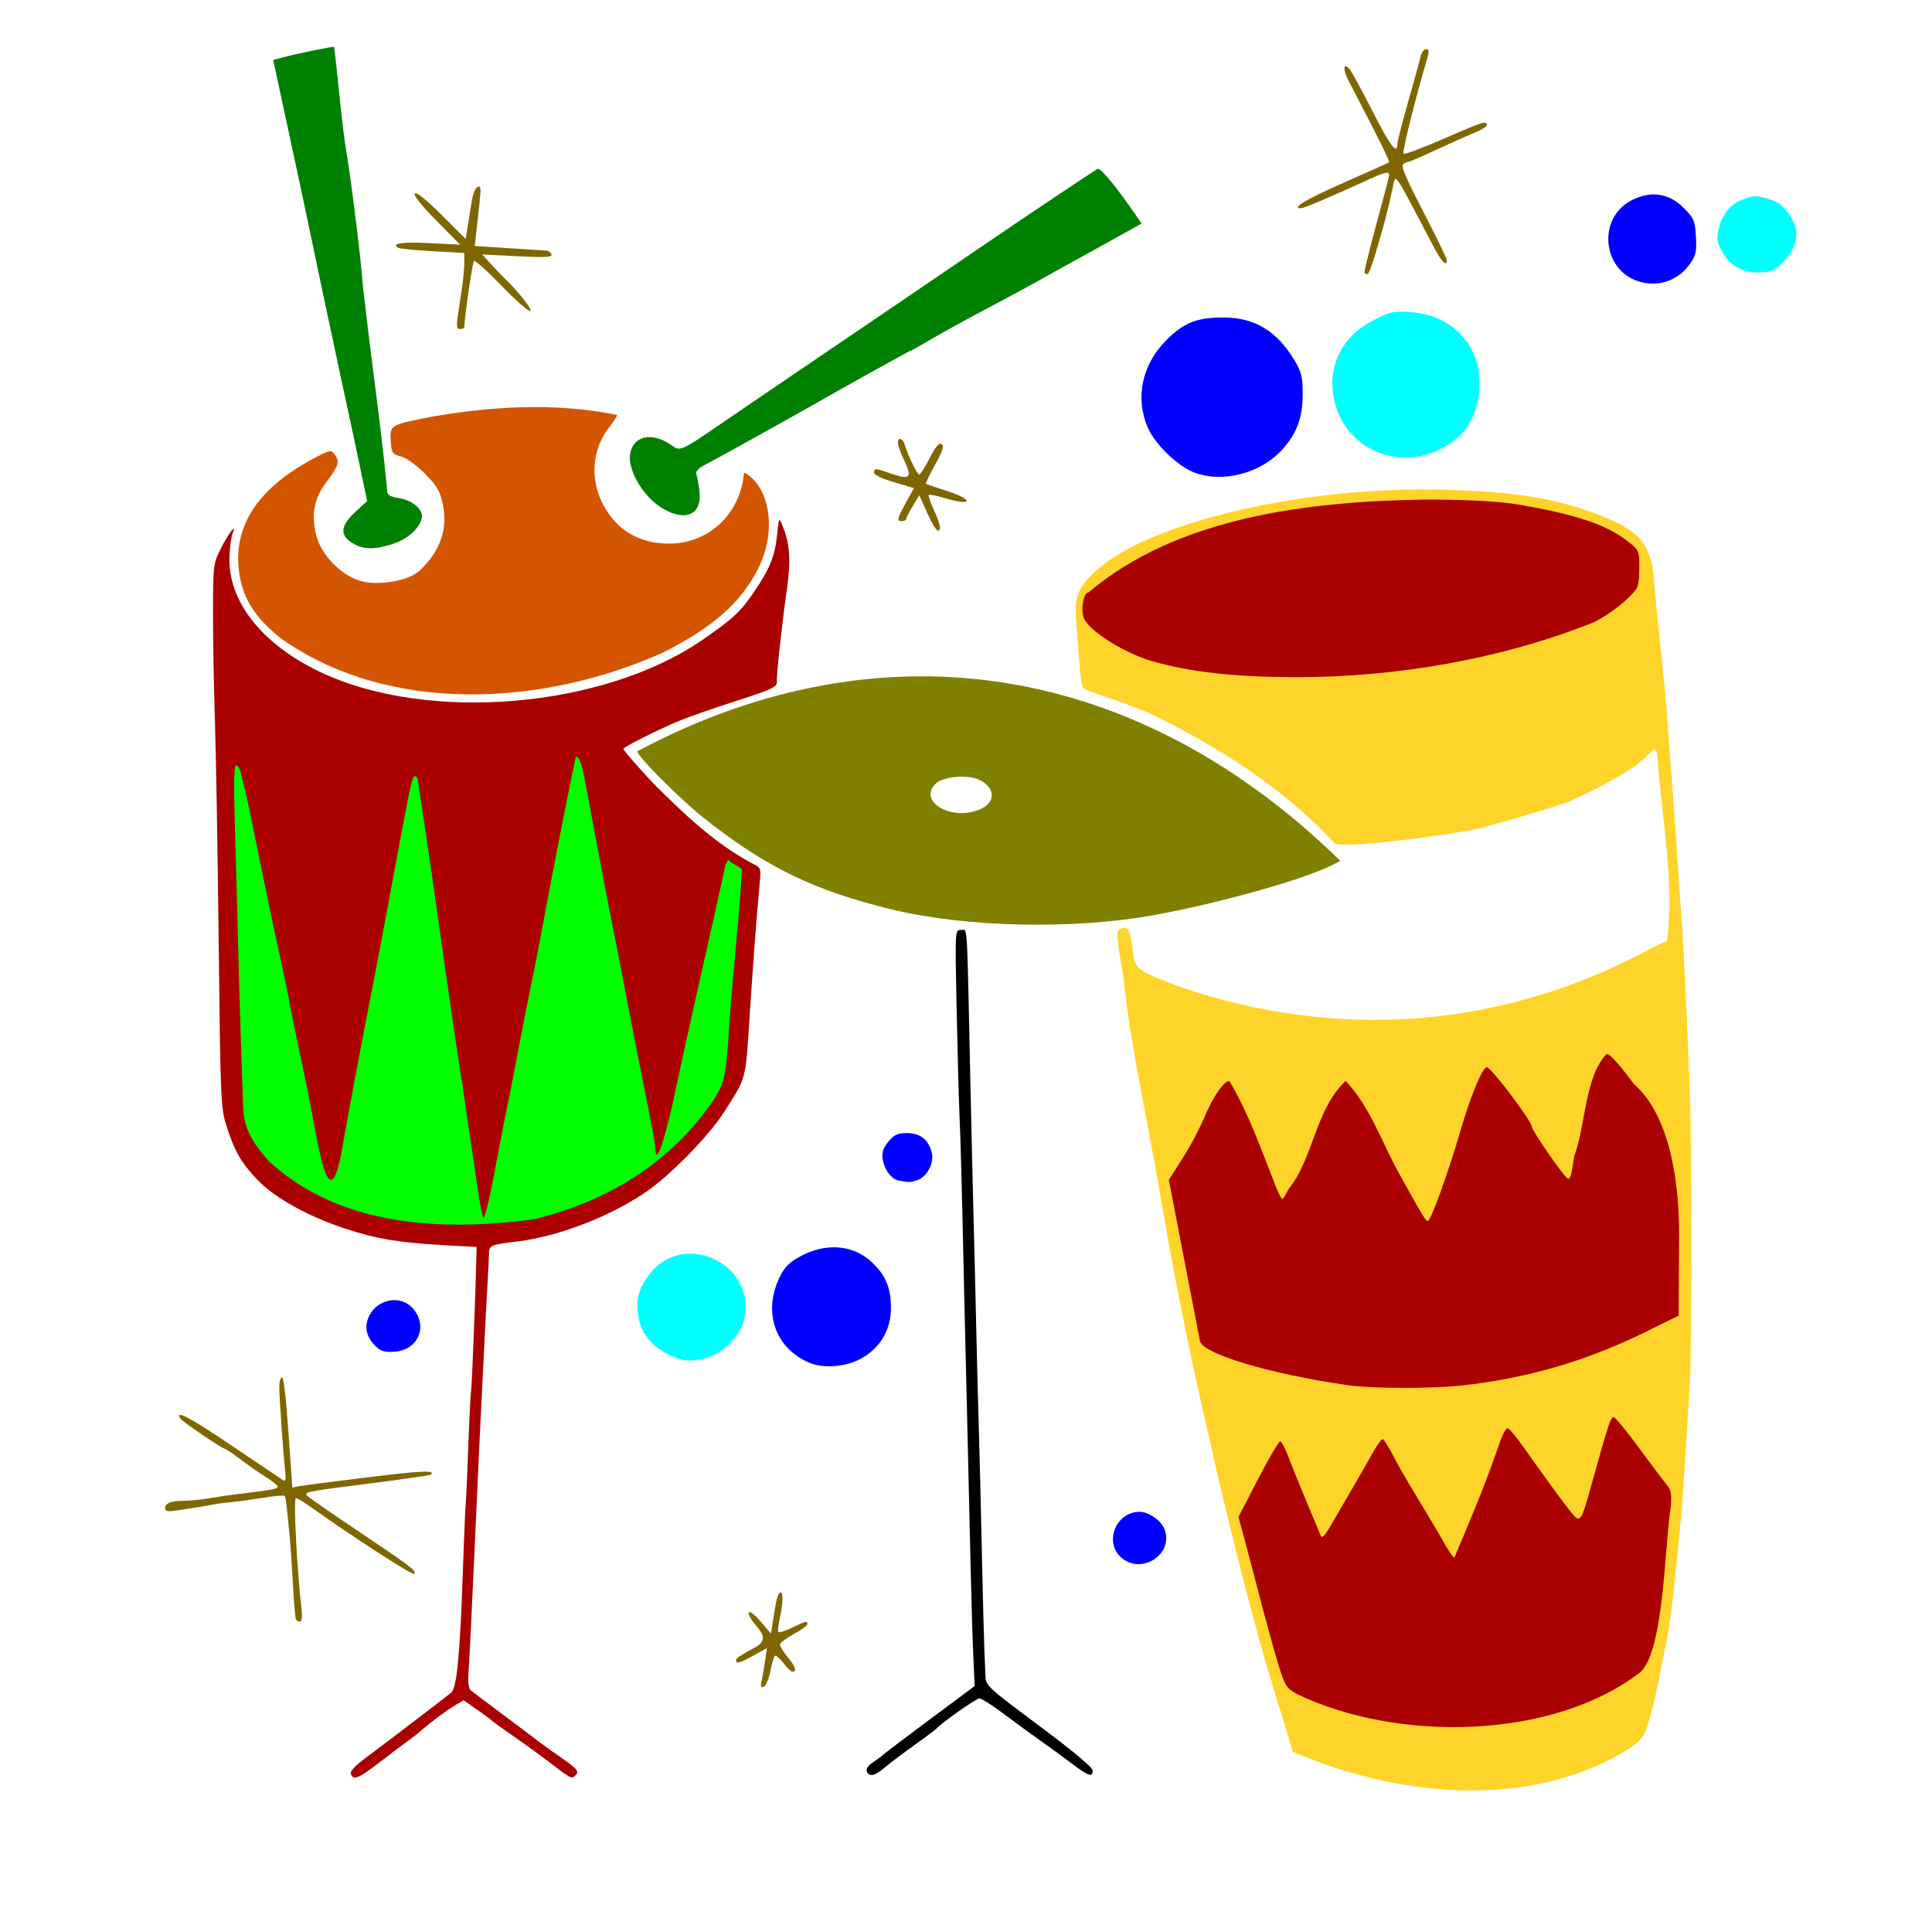
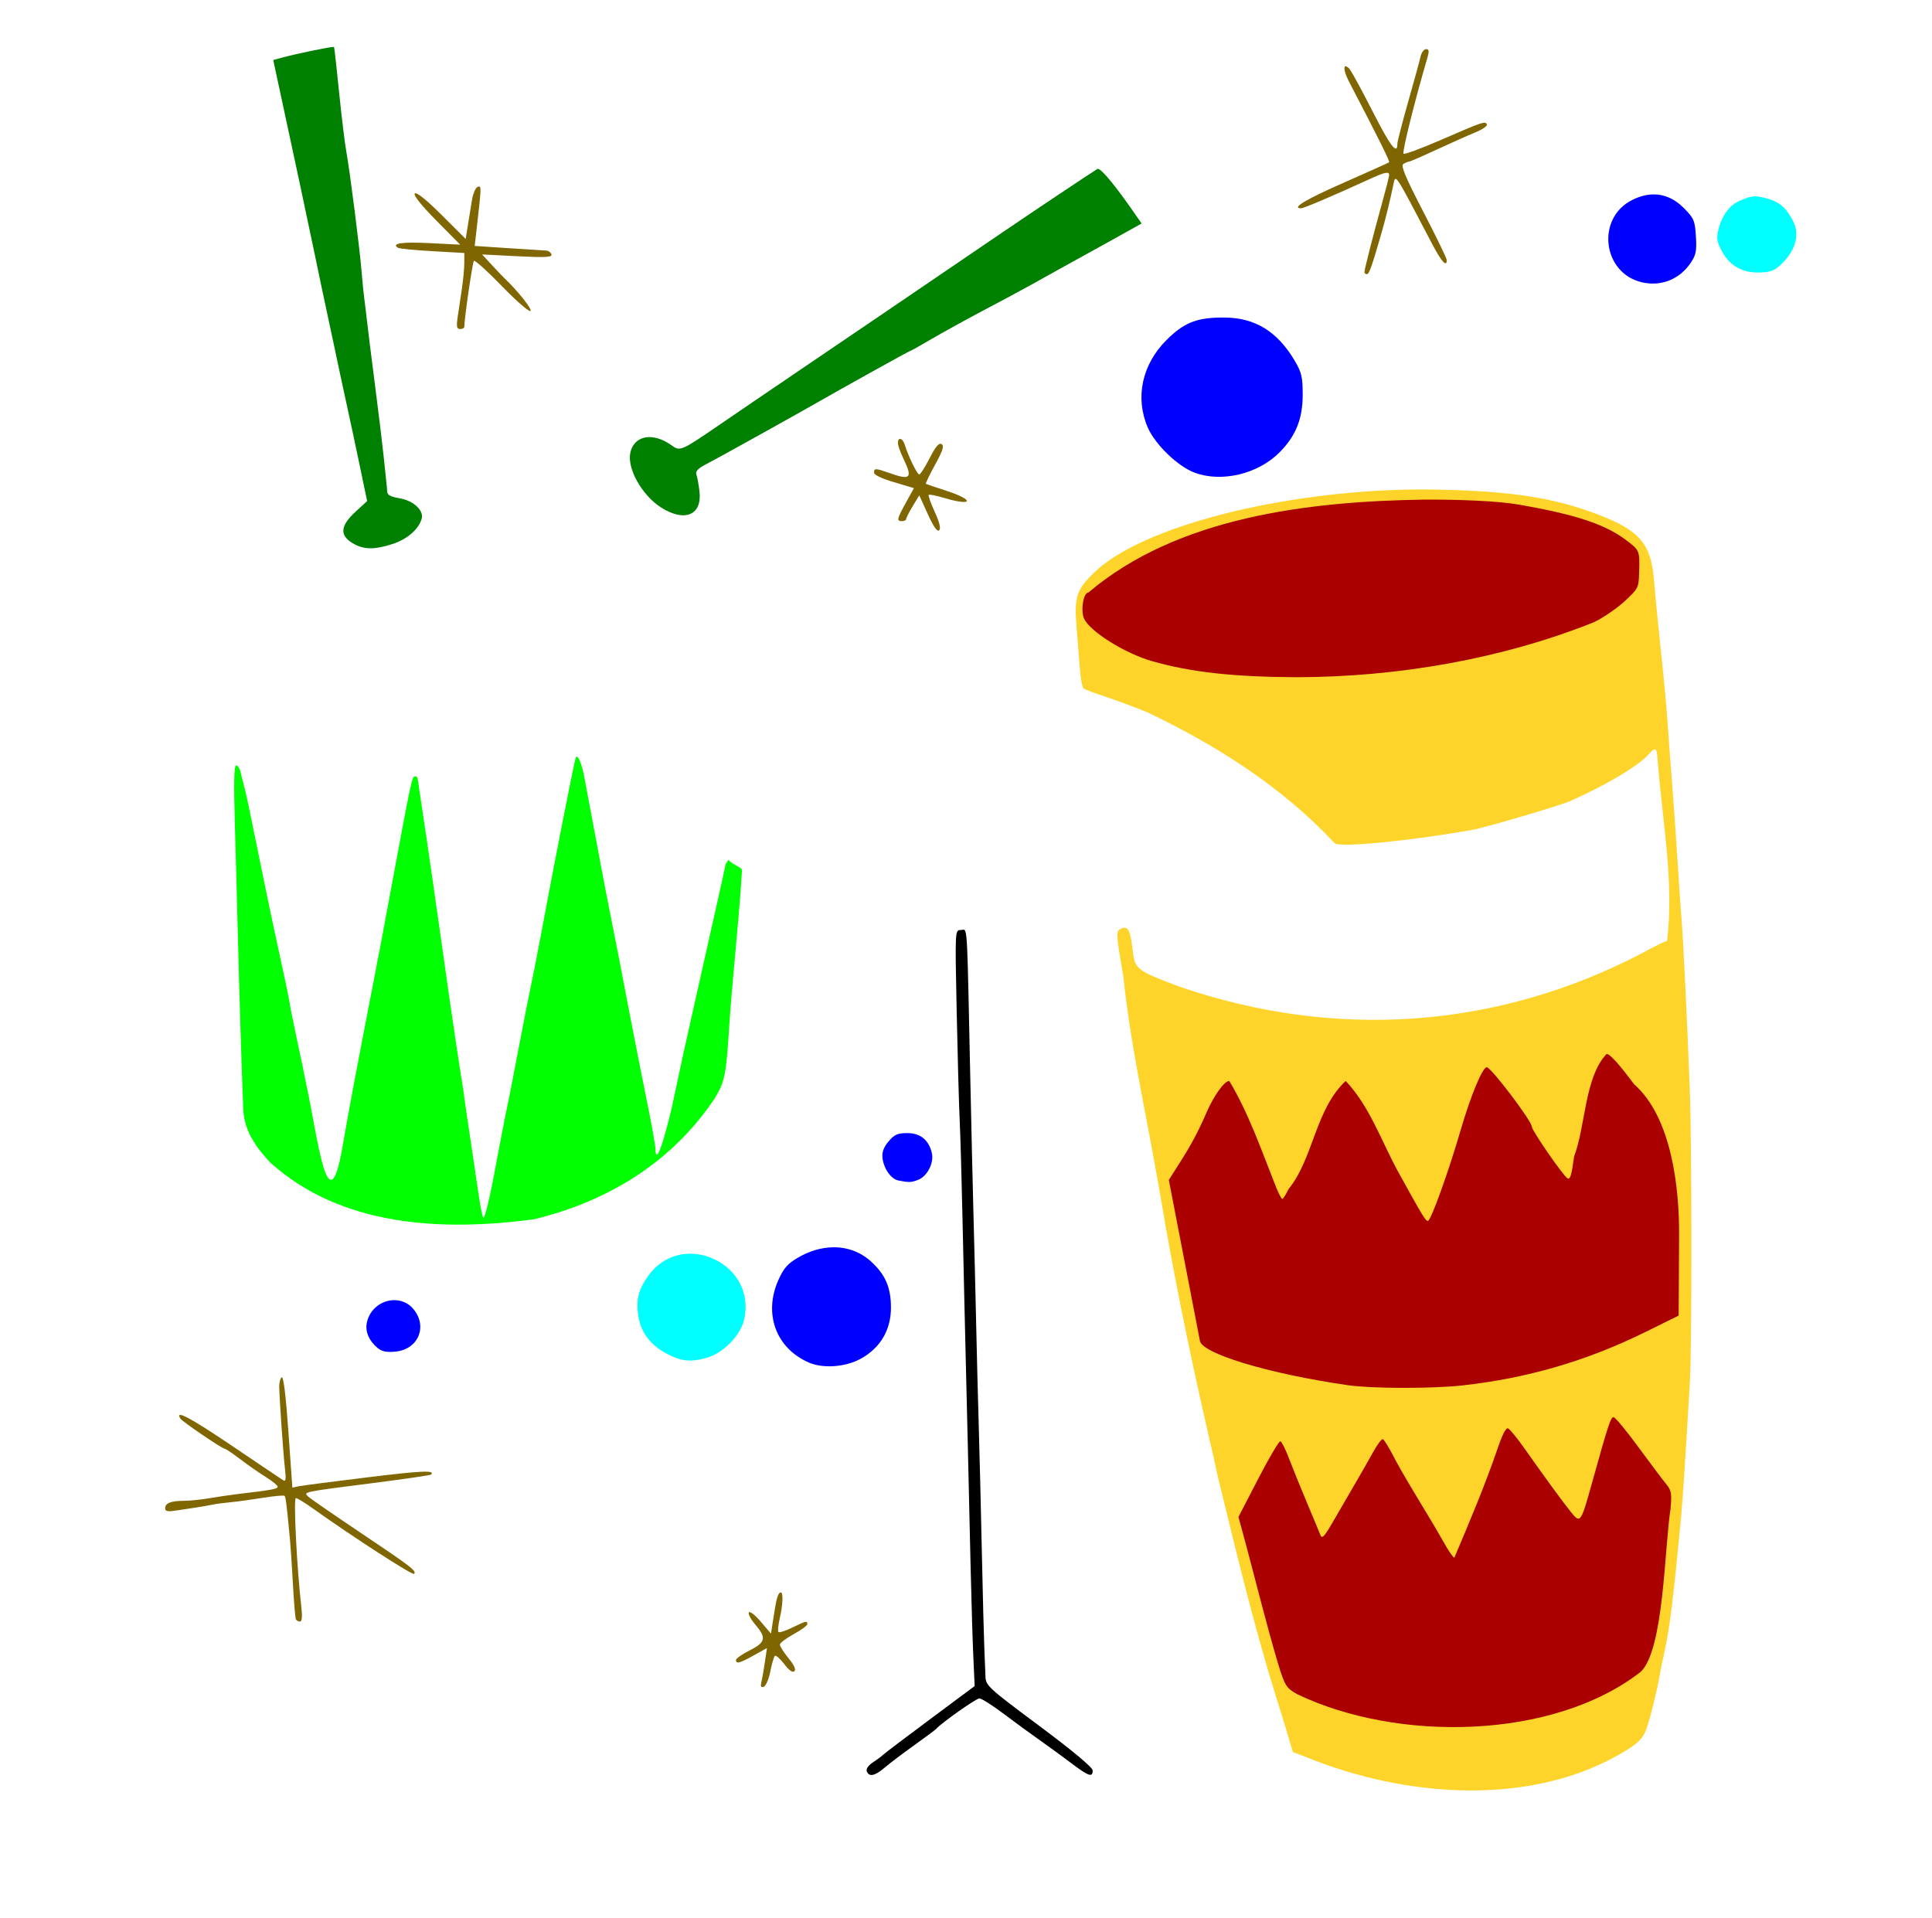
<svg xmlns="http://www.w3.org/2000/svg" xmlns:ns1="http://sodipodi.sourceforge.net/DTD/sodipodi-0.dtd" xmlns:ns2="http://www.inkscape.org/namespaces/inkscape" id="svg4203" ns1:version="0.32" ns2:version="0.46" width="704" height="699" version="1.0" ns1:docname="DrumSetSU.svg" ns2:output_extension="org.inkscape.output.svg.inkscape">
  <defs id="defs4206">
    <ns2:perspective ns1:type="inkscape:persp3d" ns2:vp_x="0 : 526.18109 : 1" ns2:vp_y="0 : 1000 : 0" ns2:vp_z="744.09448 : 526.18109 : 1" ns2:persp3d-origin="372.04724 : 350.78739 : 1" id="perspective4210" />
  </defs>
  <ns1:namedview ns2:window-height="747" ns2:window-width="1280" ns2:pageshadow="2" ns2:pageopacity="0.0" guidetolerance="10.0" gridtolerance="10.0" objecttolerance="10.0" borderopacity="1.0" bordercolor="#666666" pagecolor="#ffffff" id="base" showgrid="false" ns2:zoom="0.37982833" ns2:cx="-3.1170394" ns2:cy="345.82704" ns2:window-x="-4" ns2:window-y="-4" ns2:current-layer="svg4203" />
  <path id="path4606" style="fill:#008000" d="M 121.531,17.094 C 119.89,17.14 108.284,19.524 103.125,20.906 L 99.562,21.875 L 102.844,37.125 C 107.02,56.424 111.767,78.653 114.312,90.906 C 116.363,100.779 117.241,105.004 121.719,125.906 C 123.192,132.781 124.491,138.856 124.594,139.406 C 124.696,139.956 125.522,143.781 126.438,147.906 C 127.353,152.031 129.381,161.519 130.938,169 L 133.781,182.594 L 129.469,186.562 C 124.011,191.591 123.706,195.022 128.438,197.906 C 132.393,200.318 136.337,200.402 143,198.25 C 148.28,196.545 152.477,192.957 153.625,189.156 C 154.58,185.995 150.667,182.377 145.375,181.531 C 142.356,181.049 141.154,180.372 141.094,179.125 C 141.048,178.169 140.889,176.506 140.75,175.406 C 140.611,174.306 140.204,170.256 139.812,166.406 C 139.421,162.556 138.028,151.081 136.719,140.906 C 135.41,130.731 134.069,120.017 133.75,117.125 C 133.431,114.233 132.961,110.408 132.719,108.625 C 132.476,106.842 132.042,102.457 131.75,98.875 C 131.068,90.497 127.433,61.902 126.219,55.406 C 125.705,52.656 124.511,42.981 123.594,33.906 C 122.676,24.831 121.845,17.272 121.719,17.125 C 121.703,17.106 121.641,17.091 121.531,17.094 zM 400.125,61.531 C 400.025,61.514 399.941,61.524 399.875,61.562 C 399.225,61.943 392.837,66.166 385.688,70.938 C 373.926,78.787 364.296,85.302 322.688,113.656 C 315.538,118.529 301.137,128.296 290.688,135.375 C 280.238,142.454 267.637,151.046 262.688,154.438 C 247.837,164.611 247.911,164.546 244.531,162.156 C 237.819,157.41 231.059,158.692 229.688,164.938 C 228.423,170.693 233.918,180.506 240.906,184.938 C 249.524,190.403 255.914,187.714 254.875,179.031 C 254.571,176.487 254.073,173.708 253.75,172.875 C 253.347,171.838 254.325,170.731 256.906,169.375 C 258.978,168.287 265.413,164.782 271.188,161.562 C 276.962,158.343 283.938,154.461 286.688,152.938 C 289.438,151.414 293.488,149.133 295.688,147.875 C 307.578,141.073 331.283,127.906 331.625,127.906 C 331.843,127.906 335.311,125.967 339.344,123.594 C 343.377,121.221 352.087,116.421 358.688,112.938 C 365.287,109.454 372.937,105.352 375.688,103.812 C 378.438,102.273 382.972,99.729 385.781,98.188 C 388.591,96.646 396.534,92.272 403.438,88.438 L 416,81.438 L 413.906,78.438 C 406.911,68.275 401.63,61.792 400.125,61.531 z" />
-   <path style="fill:#d45500" d="M 156.688,151.969 C 142.141,154.836 142.002,154.932 142.375,160.719 C 142.659,165.129 142.894,165.444 146.188,166.375 C 148.217,166.949 151.846,169.565 154.844,172.594 C 159.074,176.868 160.262,178.822 161.281,183.375 C 163.331,192.535 160.48,200.881 152.906,207.938 C 149.03,211.549 138.717,213.478 131.906,211.844 C 124.731,210.122 116.958,202.28 115.219,195.031 C 113.322,187.125 114.441,181.568 119.188,175.281 C 123.512,169.554 123.871,168.23 121.875,165.5 C 120.65,163.825 120.149,163.927 113.625,167.438 C 93.095,178.486 84.267,192.886 87.406,210.156 C 88.993,218.887 93.445,225.554 102.438,232.688 C 142.405,260.874 198.55,257.042 241.344,237.906 C 259.567,228.782 269.946,219.672 276.219,207.312 C 282.225,195.479 281.315,181.231 274.094,174.312 C 272.5,172.785 271.139,171.953 271.094,172.469 C 269.791,187.319 258.134,198.206 243.656,198.094 C 232.892,198.011 224.881,193.315 219.906,184.125 C 214.793,174.679 215.684,163.59 222.188,155.406 C 223.855,153.308 225.039,151.414 224.844,151.219 C 202.615,146.62 178.838,148.023 156.688,151.969 z" id="path4590" />
  <path style="fill:#ffd42a" d="M 515.062,178.375 C 466.827,178.984 416.218,191.849 398.906,208.438 C 392.255,214.811 391.378,217.494 392.281,228.406 C 392.691,233.356 393.238,240.261 393.5,243.75 C 393.762,247.239 394.341,250.432 394.812,250.844 C 395.284,251.255 398.837,252.594 402.688,253.844 C 406.538,255.093 413.488,257.68 418.156,259.594 C 443.165,271.512 467.317,286.842 486.312,307.25 C 487.591,308.986 513.813,306.453 536.688,302.375 C 541.354,301.543 568.53,293.533 572.188,291.906 C 585.291,286.078 596.831,279.222 600.594,275.031 C 603.274,272.047 603.751,272.314 604.031,277.062 C 605.681,298.793 610.085,321.093 607.469,342.906 C 606.902,342.906 602.841,344.863 598.469,347.281 C 545.255,375.117 486.24,378.933 429.844,359.562 C 413.96,353.577 413.545,353.245 412.719,346.125 C 411.867,338.787 410.988,337.218 408.438,338.469 C 406.576,339.382 406.58,339.819 409.344,355.906 C 411.701,378.83 416.638,401.132 420.719,423.906 C 421.055,425.831 421.98,431.006 422.781,435.406 C 427.53,463.906 433.34,492.242 439.781,520.406 C 441.209,526.456 442.983,534.331 443.719,537.906 C 450.221,564.489 456.579,591.238 464.688,617.406 C 465.408,619.606 467.158,625.22 468.562,629.906 L 471.094,638.438 L 475.906,640.281 C 511.682,654.918 558.317,658.895 592.562,637.875 C 597.098,634.997 598.777,633.265 599.844,630.281 C 601.334,626.115 603.717,616.577 604.688,610.906 C 605.017,608.981 605.927,604.481 606.719,600.906 C 608.461,593.042 609.885,581.4 612.656,551.906 C 613.164,546.499 614.534,525.05 615.781,503.406 C 616.539,490.257 616.495,416.431 615.719,396.5 C 614.612,368.068 613.384,342.87 612.656,333.906 C 612.411,330.881 611.751,321.206 611.188,312.406 C 610.624,303.606 609.748,291.006 609.219,284.406 C 608.69,277.806 607.975,268.356 607.656,263.406 C 607.337,258.456 606.223,246.531 605.188,236.906 C 604.152,227.281 603.039,215.806 602.688,211.406 C 601.623,198.077 597.45,193.249 581.969,187.375 C 566.187,181.388 550.99,179.022 524.688,178.438 C 521.504,178.367 518.278,178.334 515.062,178.375 z" id="path4586" />
-   <path style="fill:#aa0000" d="M 284.094,189.531 C 283.725,189.397 283.559,190.936 283.156,194.906 C 282.358,202.779 280.54,207.237 274.531,216.031 C 269.72,223.073 267.205,225.386 256.031,233.125 C 219.96,258.109 155.735,263.527 116.656,244.875 C 95.111,234.592 82.785,218.755 83.625,202.406 C 83.795,199.106 84.279,195.521 84.719,194.469 C 86.485,190.239 83.414,194.09 80.625,199.594 C 77.718,205.331 77.682,205.624 77.625,222.406 C 77.593,231.756 77.882,249.306 78.281,261.406 C 78.681,273.506 79.321,310.406 79.688,343.406 C 80.317,400.115 80.465,403.763 82.406,409.906 C 85.434,419.492 87.877,423.757 93.844,429.969 C 100.141,436.525 112.165,443.218 125.688,447.688 C 136.898,451.393 145.431,452.843 161.281,453.719 L 173.688,454.406 L 173.594,457.906 C 173.207,473.559 172.047,503.167 171.688,506.406 C 171.443,508.606 170.959,518.029 170.625,527.344 C 170.291,536.659 169.877,546.109 169.688,548.344 C 169.498,550.579 169.06,560.731 168.719,570.906 C 167.627,603.448 166.492,615.186 164.312,616.906 C 159.381,620.799 139.002,636.319 133.469,640.406 C 129.377,643.429 127.476,645.479 127.844,646.438 C 128.779,648.875 130.607,648.141 138.375,642.156 C 142.48,638.994 147.104,635.506 148.656,634.406 C 150.208,633.306 152.242,631.731 153.156,630.906 C 156.414,627.966 162.729,623.236 165.812,621.438 L 168.938,619.594 L 173.812,623 C 176.489,624.868 178.912,626.647 179.188,626.969 C 179.463,627.29 183.062,629.9 187.188,632.75 C 191.312,635.6 197.604,640.165 201.156,642.906 C 208.278,648.402 208.451,648.473 210.062,646.531 C 210.953,645.458 209.892,644.272 204.938,640.812 C 201.499,638.412 198.238,636.1 197.688,635.656 C 197.137,635.212 191.287,630.809 184.688,625.875 C 178.088,620.941 172.151,616.477 171.5,615.938 C 170.788,615.348 170.473,613.029 170.688,610.156 C 170.884,607.531 171.299,599.556 171.625,592.406 C 171.951,585.256 172.45,574.906 172.719,569.406 C 172.987,563.906 173.433,554.006 173.719,547.406 C 174.004,540.806 174.416,531.581 174.656,526.906 C 174.897,522.231 175.586,508.281 176.188,495.906 C 176.789,483.531 177.462,470.481 177.688,466.906 C 177.913,463.331 178.137,458.963 178.156,457.219 C 178.195,453.754 178.509,453.604 188.688,452.375 C 205.448,450.351 227.385,441.21 239.688,431.125 C 248.654,423.774 259.1,412.618 263.688,405.469 C 272.082,392.387 271.63,394.077 273.156,370.281 C 274.238,354.295 275.304,338.3 276.781,322.344 C 277.349,316.457 277.301,316.259 274.531,314.875 C 260.695,307.611 248.977,296.392 238,285.406 C 231.255,278.156 227.206,273.464 227.188,272.875 C 227.167,272.201 240.07,265.734 247.688,262.594 C 250.988,261.233 260.306,257.984 268.406,255.375 C 281.364,251.201 283.137,250.365 283.062,248.5 C 282.947,245.602 284.895,227.657 286.719,214.906 C 288.264,204.103 287.835,198.026 285.062,191.406 C 284.602,190.307 284.315,189.612 284.094,189.531 z" id="path4622" />
  <path style="fill:#00ff00" d="M 210.188,275.781 C 211.019,275.866 212.12,278.9 213.031,283.781 C 218.906,315.243 220.533,323.85 222.344,332.906 C 225.016,346.267 227.291,358.015 228.656,365.406 C 229.6,370.515 234.218,393.894 236.25,403.906 C 237.313,409.144 238.444,415.444 238.781,417.906 C 238.89,428.712 244.39,405.278 244.75,403.812 C 246.697,394.775 248.659,385.606 249.125,383.406 C 249.591,381.206 251.866,371.081 254.156,360.906 C 262.505,323.81 263.285,320.293 264.406,314.938 L 265.37,313.345 C 267.535,315.45 270.425,316.113 270.375,317.125 C 269.245,336.254 266.947,355.289 265.688,374.406 C 264.601,391.708 264.122,394.127 260.5,400.156 C 244.897,423.559 221.455,437.837 194.594,444.312 C 160.876,448.803 124.392,446.966 98.531,423.688 C 91.77,416.53 88.903,410.808 88.625,403.906 C 88.074,390.227 87.157,360.6 86.688,341.406 C 86.405,329.856 85.894,311.069 85.562,299.656 C 85.138,285.038 85.298,278.906 86.062,278.906 C 86.659,278.906 87.411,280.144 87.75,281.656 C 88.089,283.169 88.805,285.981 89.312,287.906 C 89.82,289.831 91.98,300.181 94.125,310.906 C 96.27,321.631 99.618,337.606 101.562,346.406 C 103.507,355.206 105.286,363.756 105.531,365.406 C 105.777,367.056 106.941,372.906 108.125,378.406 C 109.309,383.906 110.955,391.781 111.75,395.906 C 115.51,412.755 119.503,448.501 124.781,418.031 C 127.088,404.571 130.296,387.592 136.656,354.906 C 137.994,348.031 140.227,336.106 141.656,328.406 C 150.083,283.003 150.115,282.906 151.25,282.906 C 151.761,282.906 152.188,283.28 152.188,283.75 C 155.842,307.781 159.261,331.837 162.656,355.906 C 164.63,370.033 168.034,392.818 168.625,395.906 C 170.344,408.602 172.392,421.225 174.188,433.906 C 174.824,438.555 175.682,442.951 176.094,443.688 C 176.517,444.444 178.264,437.499 180.094,427.719 C 181.876,418.193 183.756,408.381 184.281,405.906 C 185.507,400.127 185.484,400.272 189.094,381.406 C 190.778,372.606 192.805,362.256 193.625,358.406 C 194.445,354.556 195.78,347.806 196.594,343.406 C 201.493,316.902 209.465,276.337 209.844,275.938 C 209.95,275.825 210.069,275.769 210.188,275.781 z" id="path4582" />
-   <path id="path4580" style="fill:#808000" d="M 232.188,273.781 C 232.188,275.549 247.943,291.332 256.469,298.094 C 278.95,315.925 296.371,324.415 324.531,331.312 C 351.683,337.963 391.054,338.85 420.688,333.438 C 444.743,329.044 475.114,320.486 485.531,315.188 L 488.406,313.719 C 415.736,242.531 322.787,225.571 232.188,273.781 zM 350.375,283.031 C 352.586,283.004 354.714,283.283 356.219,283.906 C 362.782,286.625 363.148,292.427 356.938,295 C 346.448,299.345 334.07,291.819 341.156,285.406 C 342.756,283.959 346.69,283.076 350.375,283.031 z" />
  <path style="fill:#000000" d="M 350.906,338.781 C 350.668,338.819 350.415,338.906 350.094,338.906 C 347.992,338.906 347.988,338.909 348.594,368.156 C 348.927,384.244 349.417,402.131 349.688,407.906 C 349.958,413.681 350.404,429.206 350.688,442.406 C 351.17,464.844 351.511,479.092 352.688,527.906 C 352.946,538.631 353.386,558.206 353.688,571.406 C 353.989,584.606 354.465,599.681 354.719,604.906 L 355.156,614.406 L 339.031,626.406 C 330.153,633.006 322.387,638.882 321.781,639.469 C 321.176,640.055 319.479,641.314 318,642.281 C 316.406,643.323 315.52,644.625 315.844,645.469 C 316.673,647.63 318.774,647.196 322.406,644.094 C 324.213,642.551 329.062,638.885 333.188,635.938 C 337.312,632.99 340.913,630.293 341.188,629.969 C 342.93,627.914 355.709,618.906 356.875,618.906 C 357.657,618.906 361.711,621.494 365.906,624.656 C 370.102,627.819 376.062,632.165 379.125,634.312 C 382.188,636.46 387.269,640.173 390.438,642.562 C 396.743,647.318 398.191,647.803 398.156,645.156 C 398.142,644.059 390.892,637.998 378.688,628.906 C 360.061,615.03 359.197,614.256 359.094,610.906 C 359.034,608.981 358.849,604.481 358.688,600.906 C 358.526,597.331 358.12,581.581 357.781,565.906 C 357.443,550.231 356.946,529.531 356.656,519.906 C 356.367,510.281 355.931,493.181 355.688,481.906 C 355.444,470.631 355,452.856 354.719,442.406 C 354.438,431.956 353.909,409.006 353.531,391.406 C 352.443,340.622 352.575,338.515 350.906,338.781 z" id="path4576" />
  <path id="path4584" style="fill:#aa0000" d="M 518.688,182.062 C 531.7,181.99 545.802,182.564 553.188,183.844 C 574.027,187.455 584.756,190.985 592.438,196.75 C 597.519,200.564 597.53,200.569 597.281,208.906 C 597.124,214.163 596.862,214.611 591.969,219.125 C 589.153,221.722 584.131,225.148 580.781,226.75 C 546.974,240.263 508.924,246.722 472.438,246.781 C 449.526,246.675 434.125,244.984 419.938,240.969 C 409.991,238.154 397.181,230.155 395.031,225.438 C 393.685,222.483 394.786,215.906 396.625,215.906 C 429.09,188.372 476.784,182.725 518.688,182.062 zM 585.406,384.094 C 586.477,383.887 589.865,387.6 595.438,395.094 C 609.233,407.214 611.916,433.16 611.844,449.906 L 611.688,479.406 L 599.531,485.406 C 578.153,495.954 556.386,502.288 532.688,504.875 C 521.7,506.074 499.814,506.028 491.188,504.781 C 461.823,500.537 437.227,493.04 437.188,488.344 L 425.906,429.969 L 429.906,423.688 C 433.998,417.278 436.663,412.298 439.531,405.656 C 442.289,399.27 446.125,393.905 447.938,393.906 C 454.822,405.265 459.769,419.428 464.812,432.156 C 465.833,434.767 466.939,436.904 467.25,436.906 C 467.561,436.908 468.551,435.331 469.469,433.406 C 478.689,422.073 479.148,404.467 490.344,393.906 C 499.167,403.183 503.477,416.167 509.688,427.406 C 518.409,443.203 519.441,444.906 520.312,444.906 C 521.377,444.906 527.833,427.019 532.219,411.906 C 535.848,399.4 540.198,388.906 541.75,388.906 C 543.32,388.906 558.187,408.52 558.188,410.594 C 558.188,411.953 569.518,428.363 571.156,429.375 C 572.144,429.985 572.67,428.311 573.594,421.406 C 577.779,410.45 577.388,392.52 585.406,384.094 zM 587.969,516.406 C 588.536,516.406 592.629,521.356 597.062,527.406 C 601.496,533.456 606.073,539.531 607.219,540.906 C 609.024,543.073 609.223,544.274 608.719,549.906 C 606.51,563.824 606.355,600.995 597.906,609.188 C 565.942,634.103 509.039,634.904 472.562,617.312 C 468.762,615.148 468.221,614.324 465.844,606.688 C 461.456,591.928 457.796,576.965 453.812,562.094 L 451.281,552.781 L 458.5,538.844 C 462.457,531.187 466.081,525.067 466.562,525.219 C 467.044,525.37 468.447,528.161 469.688,531.438 C 470.928,534.714 473.838,541.906 476.156,547.406 C 478.474,552.906 480.714,558.275 481.125,559.344 C 481.743,560.951 482.592,560.001 486.125,553.844 C 488.474,549.75 492.126,543.481 494.219,539.906 C 496.311,536.331 499.134,531.381 500.5,528.906 C 501.866,526.431 503.377,524.416 503.844,524.438 C 504.31,524.459 506.487,528.065 508.688,532.438 C 514.18,542.433 520.38,551.923 526,561.875 C 527.659,564.884 529.418,567.483 529.938,567.656 C 535.421,554.711 541.006,541.549 545.594,528.188 C 547.324,522.992 548.747,520.183 549.5,520.5 C 550.153,520.775 552.812,524.005 555.406,527.688 C 562.825,538.218 569.438,547.292 572.438,551 C 575.888,555.266 576.028,555.071 580.219,540 C 585.933,519.449 586.919,516.406 587.969,516.406 z" />
  <path style="fill:#0000ff" d="M 330.594,412.906 C 327.099,412.906 325.896,413.424 323.781,415.938 C 322.004,418.049 321.327,419.88 321.562,421.906 C 322.03,425.919 324.674,429.663 327.406,430.188 C 331.341,430.943 331.983,430.918 334.562,429.938 C 337.879,428.677 340.407,423.729 339.562,420.156 C 338.438,415.401 335.349,412.906 330.594,412.906 z" id="path4646" />
  <path style="fill:#0000ff" d="M 602.438,70.844 C 600.027,70.876 597.521,71.531 594.938,72.781 C 581.523,79.275 583.794,99.518 598.312,102.875 C 605.262,104.482 611.968,101.825 616.031,95.844 C 618.016,92.922 618.297,91.454 617.969,86.125 C 617.611,80.321 617.257,79.507 613.469,75.719 C 610.176,72.426 606.455,70.79 602.438,70.844 z" id="path4642" />
  <path style="fill:#00ffff" d="M 639.211,71.541 C 640.543,71.478 641.915,71.798 644.368,72.479 C 648.599,73.654 651.285,76.156 653.618,81.072 C 655.736,85.536 654.287,90.925 649.743,95.604 C 646.898,98.533 645.61,99.114 641.493,99.291 C 635.168,99.563 630.532,97.059 627.555,91.76 C 625.737,88.524 625.433,86.957 626.055,84.197 C 627.334,78.526 630.217,74.627 634.336,72.979 C 636.596,72.075 637.88,71.604 639.211,71.541 z" id="path4640" />
  <path style="fill:#0000ff" d="M 444.562,115.719 C 435.664,115.862 431.185,117.829 425.094,123.875 C 416.144,132.759 413.536,144.864 418.219,155.75 C 420.908,162.001 429.246,170.026 435.406,172.281 C 445.226,175.876 458.357,172.737 466.188,164.906 C 472.147,158.947 474.687,152.67 474.688,143.906 C 474.688,137.463 474.29,135.724 471.844,131.562 C 465.568,120.885 457.442,115.82 446.406,115.719 C 445.772,115.713 445.156,115.709 444.562,115.719 z" id="path4638" />
-   <path style="fill:#00ffff" d="M 510.232,113.561 C 511.326,113.557 512.602,113.634 514.201,113.748 C 529.81,114.865 540.264,126.716 539.045,141.905 C 538.146,153.102 533.213,160.065 523.013,164.498 C 508.238,170.921 491.12,163.074 486.701,147.873 C 482.897,134.788 488.214,122.899 500.701,116.561 C 505.208,114.273 506.949,113.574 510.232,113.561 z" id="path4636" />
  <path style="fill:#0000ff" d="M 303.156,454.531 C 299.068,454.661 294.816,455.925 290.688,458.344 C 286.958,460.529 285.5,462.221 283.594,466.531 C 278.163,478.812 282.786,491.301 294.688,496.5 C 299.918,498.785 308.055,498.201 313.656,495.125 C 320.799,491.203 324.678,484.602 324.656,476.469 C 324.636,469.094 322.599,464.401 317.312,459.625 C 313.374,456.067 308.412,454.365 303.156,454.531 z" id="path4634" />
  <path style="fill:#00ffff" d="M 250.815,456.875 C 262.601,456.444 274.495,466.896 271.096,481.062 C 269.723,486.789 263.385,493.171 257.471,494.812 C 251.494,496.472 248.047,496.082 242.659,493.125 C 236.79,489.904 233.462,485.384 232.565,479.406 C 231.695,473.605 232.661,469.834 236.253,464.875 C 240.132,459.52 245.458,457.071 250.815,456.875 z" id="path4632" />
  <path style="fill:#0000ff" d="M 143.469,473.781 C 139.121,473.88 134.786,476.903 133.688,481.906 C 132.978,485.135 134.398,488.533 137.562,491.188 C 139.141,492.512 140.851,492.858 144.156,492.531 C 152.463,491.711 155.932,483.313 150.594,476.969 C 148.696,474.713 146.077,473.722 143.469,473.781 z" id="path4630" />
-   <path style="fill:#0000ff" d="M 415.312,550.906 C 406.608,550.906 402.149,562.055 408.625,567.625 C 416.164,574.11 427.997,566.109 424.25,557.062 C 422.974,553.982 418.493,550.906 415.312,550.906 z" id="path4626" />
  <path id="path4604" style="fill:#806600" d="M 519.625,17.906 C 518.849,17.906 517.953,19.144 517.625,20.656 C 517.297,22.169 515.251,29.6 513.094,37.188 C 510.936,44.775 509.187,51.608 509.188,52.375 C 509.188,56.631 506.666,53.358 500.188,40.625 C 496.206,32.798 492.386,25.803 491.688,25.062 C 489.398,22.636 489.282,25.364 491.5,29.625 C 502.888,51.508 506.55,58.853 506.156,59.156 C 505.902,59.352 498.517,62.676 489.75,66.531 C 475.841,72.648 470.396,75.906 474.094,75.906 C 475.085,75.906 485.803,71.339 498.969,65.312 C 504.681,62.698 506.187,62.374 506.188,63.812 C 506.188,64.323 505.022,68.935 503.594,74.062 C 500.522,85.089 497.199,98.099 497.188,99.156 C 497.183,99.569 497.595,99.906 498.094,99.906 C 498.921,99.906 499.98,96.862 503.688,83.906 C 504.944,79.513 506.456,73.326 507.688,67.5 C 508.586,63.248 507.807,62.099 522,89.156 C 525.286,95.421 527.187,97.47 527.188,94.781 C 527.188,94.167 523.335,86.219 518.625,77.125 C 512.075,64.479 510.37,60.387 511.375,59.75 C 512.098,59.292 513.015,58.915 513.406,58.906 C 513.798,58.898 518.298,56.938 523.406,54.562 C 528.515,52.187 534.827,49.375 537.438,48.312 C 540.048,47.25 542.017,45.956 541.812,45.406 C 541.3,44.025 540.61,44.239 525.25,50.906 C 517.779,54.149 511.564,56.446 511.406,56 C 511.011,54.88 515.548,36.668 520.094,21.156 C 520.85,18.575 520.746,17.906 519.625,17.906 zM 174.531,67.969 C 174.398,67.986 174.241,68.034 174.062,68.094 C 173.304,68.346 172.356,70.539 171.969,72.969 C 171.581,75.398 170.906,79.562 170.469,82.219 L 169.688,87.062 L 160.906,78.312 C 155.348,72.775 151.759,69.898 151.156,70.5 C 150.554,71.102 153.41,74.715 158.938,80.312 L 167.688,89.156 L 156.438,88.594 C 146.387,88.096 142.44,88.692 145.062,90.312 C 145.559,90.62 151.175,91.166 157.562,91.531 L 169.188,92.188 L 169.188,95.812 C 169.183,97.791 168.776,102.106 168.281,105.406 C 167.787,108.706 167.083,113.319 166.75,115.656 C 166.267,119.049 166.449,119.906 167.656,119.906 C 168.488,119.906 169.183,119.569 169.188,119.156 C 169.228,115.824 172.17,95.58 172.688,95.062 C 173.051,94.699 177.607,98.81 182.812,104.188 C 188.018,109.565 192.727,113.686 193.281,113.344 C 194.105,112.835 188.822,106.152 183.781,101.344 C 183.181,100.771 181.113,98.62 179.188,96.531 L 175.688,92.719 L 188.531,93.375 C 198.876,93.894 201.29,93.738 200.938,92.688 C 200.697,91.969 199.871,91.358 199.094,91.312 C 198.316,91.267 192.108,90.878 185.312,90.438 L 172.969,89.625 L 173.562,84.5 C 175.261,69.559 175.461,67.848 174.531,67.969 zM 327.969,159.938 C 327.522,159.943 327.188,160.413 327.188,161.438 C 327.188,162.289 328.087,164.848 329.188,167.125 C 332.629,174.248 331.833,175.104 324.188,172.406 C 318.978,170.568 318.5,170.551 318.5,172.25 C 318.5,173.062 321.416,174.434 325.781,175.719 L 333.031,177.875 L 330.125,183.125 C 326.782,189.188 326.635,189.906 328.688,189.906 C 329.512,189.906 330.185,189.569 330.188,189.156 C 330.19,188.744 331.278,186.612 332.594,184.438 L 334.969,180.5 L 338.094,187.375 C 340.186,191.99 341.545,193.924 342.219,193.25 C 342.893,192.576 342.355,190.347 340.594,186.5 C 339.149,183.343 338.166,180.584 338.406,180.344 C 338.647,180.103 341.078,180.555 343.781,181.375 C 354.394,184.595 355.455,182.3 344.938,178.875 C 340.95,177.577 337.551,176.429 337.375,176.312 C 337.199,176.196 338.69,173.068 340.719,169.375 C 343.582,164.165 344.116,162.475 343.094,161.844 C 342.147,161.258 340.935,162.703 338.75,166.969 C 337.08,170.231 335.376,172.906 334.969,172.906 C 334.219,172.906 330.975,166.275 329.719,162.156 C 329.28,160.719 328.543,159.931 327.969,159.938 zM 102.688,501.906 C 102.138,502.181 101.717,503.756 101.75,505.406 C 101.844,510.156 103.222,529.912 103.844,535.281 C 104.277,539.021 104.139,539.994 103.188,539.406 C 102.504,538.984 94.047,533.288 84.406,526.781 C 69.132,516.471 63.645,513.582 65.719,516.938 C 66.386,518.018 80.919,527.906 81.844,527.906 C 82.195,527.906 84.793,529.649 87.594,531.781 C 90.395,533.913 94.6,536.831 96.938,538.281 C 99.275,539.731 101.188,541.315 101.188,541.781 C 101.188,542.578 98.903,542.989 86.688,544.438 C 83.938,544.764 79.239,545.455 76.25,545.969 C 73.261,546.482 69.148,546.906 67.094,546.906 C 62.321,546.906 60.188,547.729 60.188,549.594 C 60.188,550.774 61.05,550.939 64.438,550.406 C 66.775,550.039 70.037,549.553 71.688,549.312 C 73.338,549.072 75.885,548.61 77.344,548.312 C 78.802,548.015 81.857,547.617 84.156,547.406 C 86.455,547.196 91.688,546.473 95.781,545.812 C 99.875,545.152 103.431,544.837 103.688,545.094 C 104.115,545.522 104.453,548.207 105.656,560.906 C 105.891,563.381 106.39,570.806 106.75,577.406 C 107.11,584.006 107.596,589.744 107.844,590.156 C 108.091,590.569 108.763,590.906 109.344,590.906 C 110.029,590.906 110.211,589.064 109.812,585.656 C 108.186,571.764 106.877,545.906 107.812,545.906 C 108.289,545.906 110.939,547.507 113.688,549.469 C 128.302,559.9 150.282,574.124 150.875,573.531 C 151.91,572.496 150.089,571.079 131.188,558.406 C 121.562,551.953 113.055,546.077 112.281,545.344 C 110.495,543.65 110.109,543.713 136.125,540.406 C 147.375,538.976 156.808,537.598 157.062,537.344 C 158.712,535.694 153.687,535.925 133.969,538.344 C 121.718,539.847 110.514,541.286 109.094,541.562 L 106.531,542.094 L 105.094,521.75 C 104.203,508.968 103.316,501.592 102.688,501.906 zM 284.469,580.281 C 284.403,580.287 284.325,580.297 284.25,580.344 C 283.31,580.925 282.827,582.924 281.625,590.844 L 280.938,595.312 L 277.219,590.938 C 275.173,588.538 273.214,587.014 272.875,587.562 C 272.536,588.111 273.583,590.092 275.188,591.969 C 279.354,596.841 279.017,598.452 273.188,601.406 C 270.438,602.8 268.188,604.365 268.188,604.906 C 268.188,606.449 269.562,606.084 274.688,603.219 L 279.469,600.562 L 278.75,605.469 C 278.36,608.171 277.782,611.472 277.469,612.781 C 277.052,614.525 277.267,615.026 278.281,614.688 C 279.043,614.434 280.134,611.93 280.688,609.125 C 281.241,606.32 281.987,603.755 282.344,603.406 C 282.701,603.057 284.235,604.389 285.75,606.375 C 287.542,608.725 288.834,609.635 289.469,609 C 290.104,608.365 289.349,606.721 287.312,604.25 C 285.591,602.161 284.188,599.925 284.188,599.312 C 284.188,598.7 286.438,596.997 289.188,595.5 C 291.938,594.003 294.188,592.359 294.188,591.844 C 294.188,590.538 293.811,590.62 288.719,593.094 C 286.241,594.297 283.962,595.025 283.656,594.719 C 283.35,594.413 283.569,592.191 284.125,589.781 C 285.319,584.601 285.45,580.198 284.469,580.281 z" />
</svg>